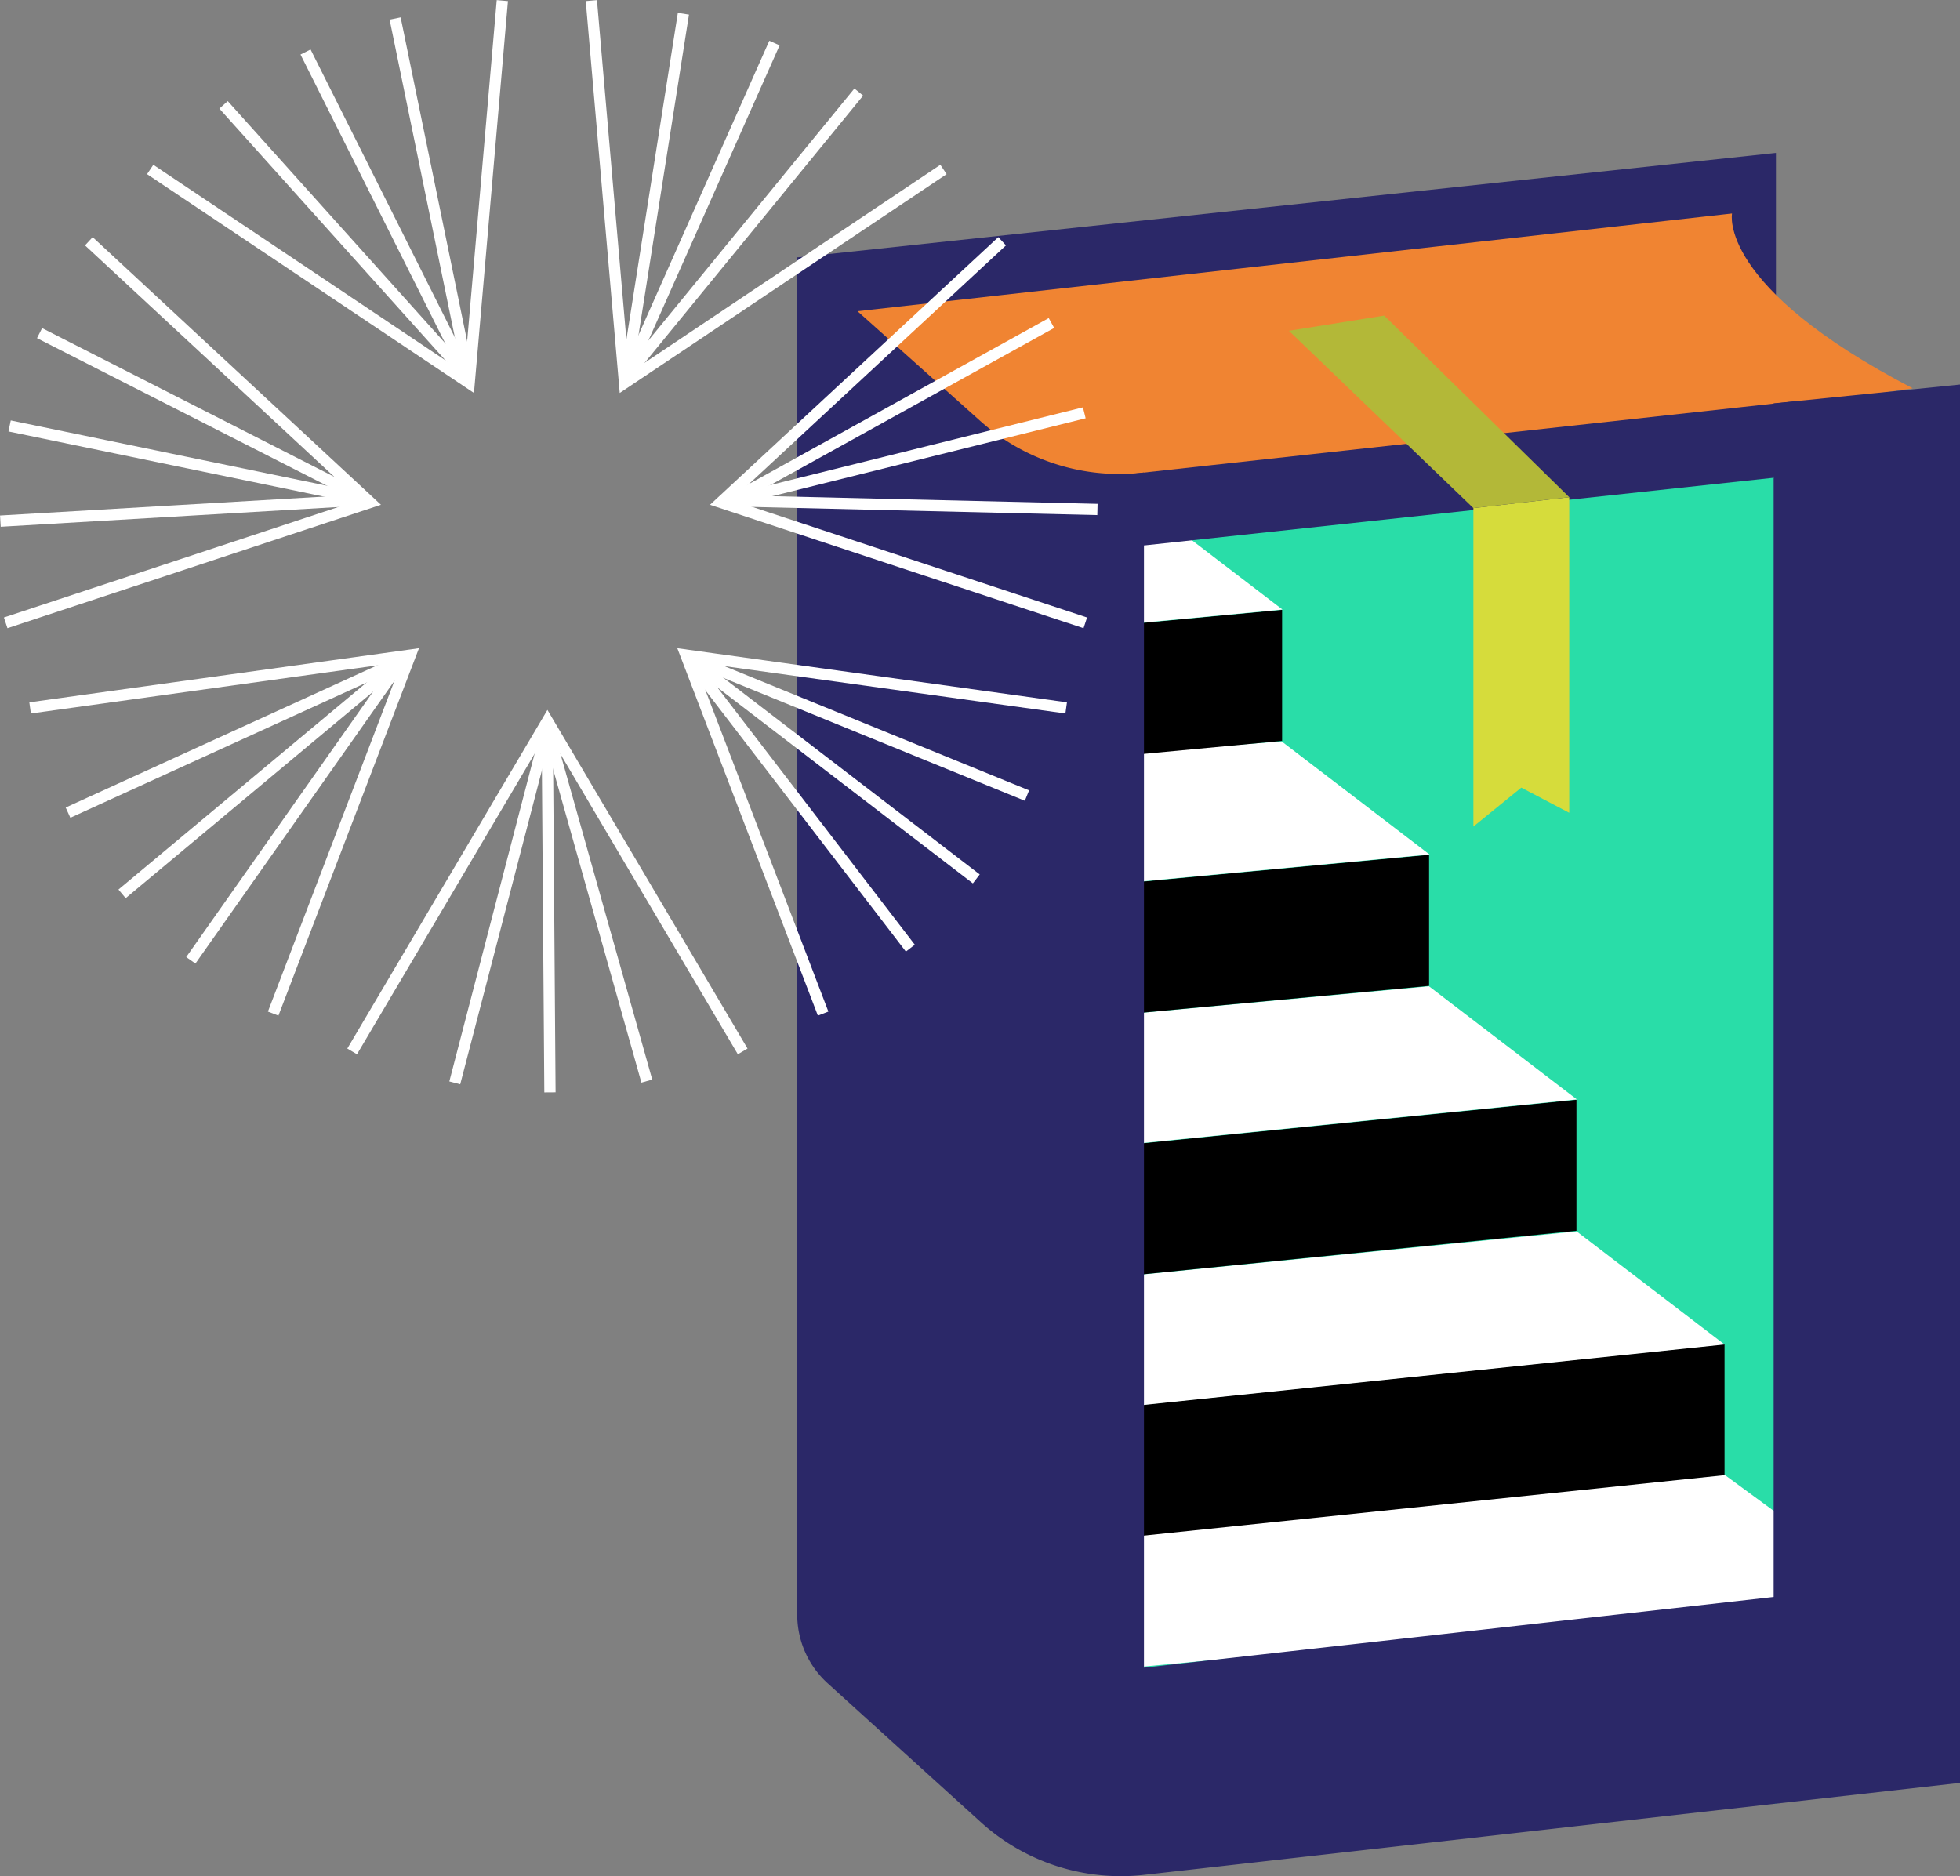
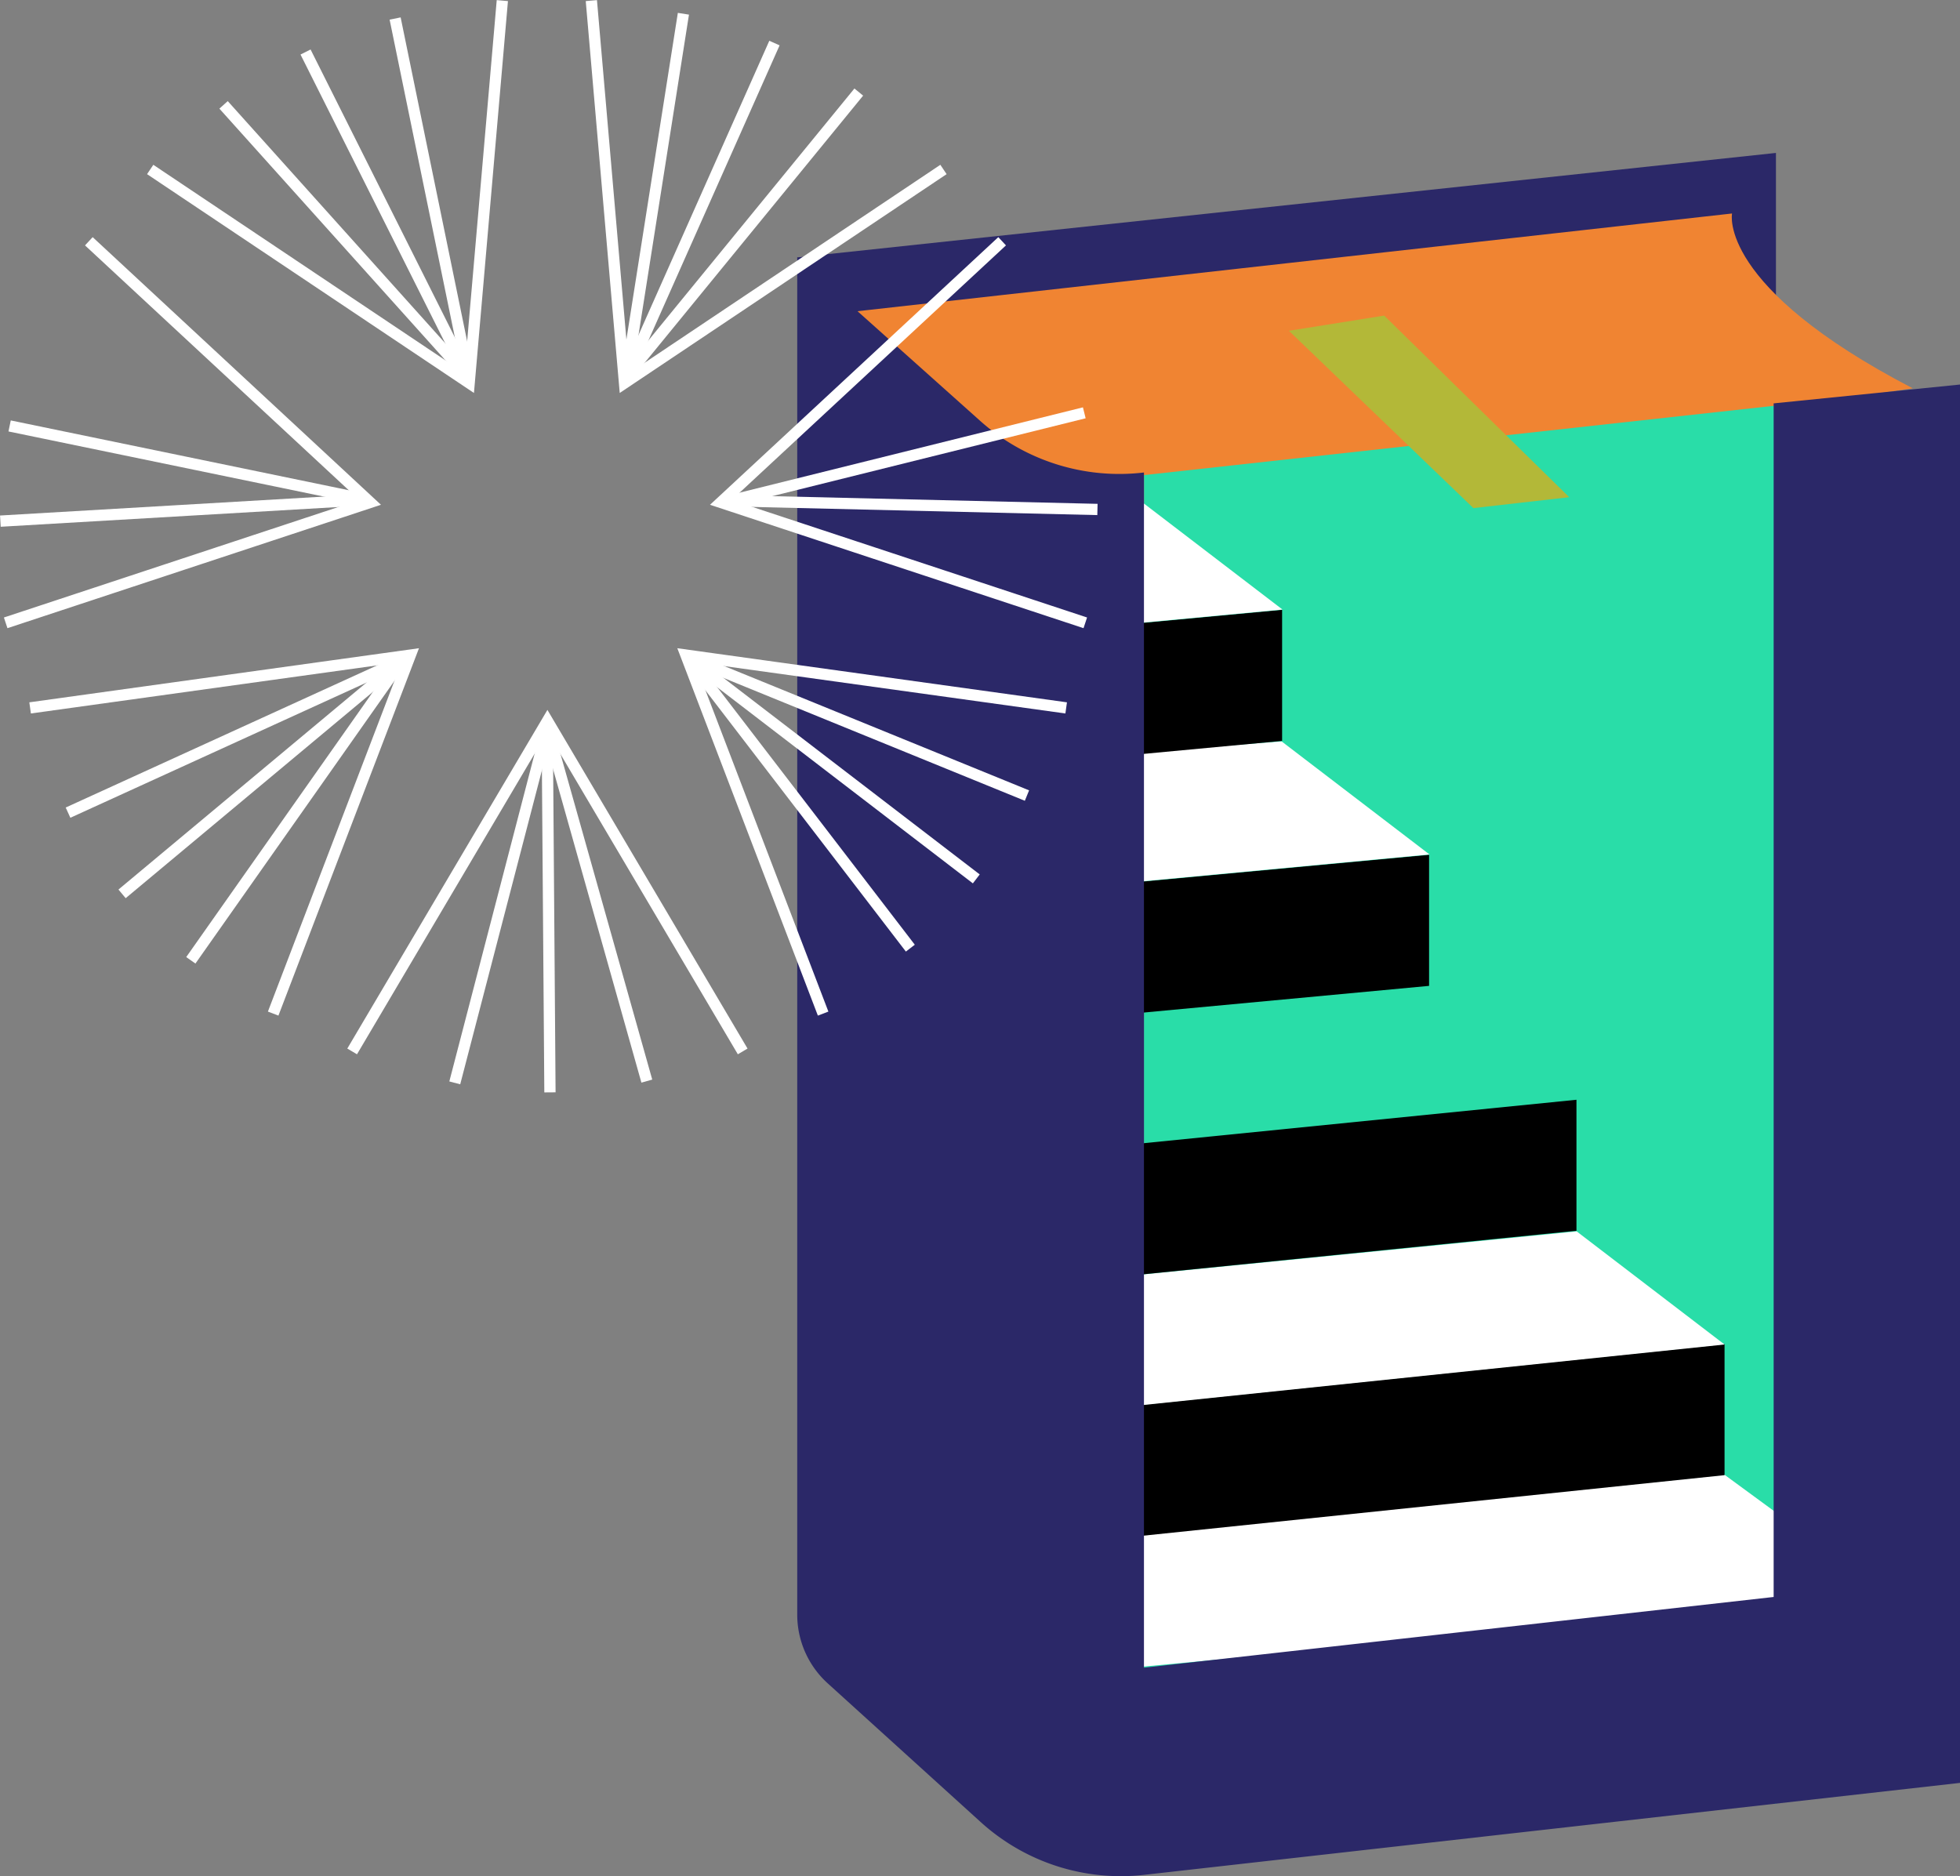
<svg xmlns="http://www.w3.org/2000/svg" width="696.428" height="666.685" viewBox="0 0 696.428 666.685">
  <rect x="0" y="0" width="696.428" height="666.685" fill="#808080" stroke="none" />
  <defs>
    <clipPath id="clip-path">
      <path id="Path_172" data-name="Path 172" d="M0,279.505H390V-108.673H0Z" transform="translate(0 108.673)" fill="none" />
    </clipPath>
  </defs>
  <g id="Group_1168" data-name="Group 1168" transform="translate(-584.11 -76.445)">
    <g id="Group_1167" data-name="Group 1167" transform="translate(52.324 -103.912)">
      <path id="Path_922" data-name="Path 922" d="M563.345,76.76,215.59,113.878l31.269,105.43,316.486-5.652Z" transform="translate(599.469 157.938)" fill="#2b2868" />
      <path id="Path_923" data-name="Path 923" d="M280.235,180.149l-60-58.835L540.922,85.48s-5.38,25.963,64.191,62.118l-269,39.265s-30.084,13.425-55.874-6.713" transform="translate(606.295 170.738)" fill="#f08432" />
      <path id="Path_924" data-name="Path 924" d="M265.51,588.092l224.556,21.94V113.14l-224.556,24.7Z" transform="translate(672.748 211.34)" fill="#29dda8" />
      <path id="Path_925" data-name="Path 925" d="M256.09,290.846,485.607,267.08l58.885,43.189-288.4,27.147Z" transform="translate(658.92 437.312)" fill="#fff" />
      <path id="Path_926" data-name="Path 926" d="M250.97,273.492,493.147,248.27v46.57L250.97,320.062Z" transform="translate(651.404 409.701)" />
      <path id="Path_927" data-name="Path 927" d="M250.97,250.87l189.635-18.83,52.542,40.2L250.97,297.44Z" transform="translate(651.404 385.877)" fill="#fff" />
      <path id="Path_928" data-name="Path 928" d="M250.97,232.118,440.531,213.09v46.545L250.97,278.687Z" transform="translate(651.404 358.059)" />
-       <path id="Path_929" data-name="Path 929" d="M251.03,209.41l137.019-12.66,52.542,40.2L251.03,255.98Z" transform="translate(651.492 334.073)" fill="#fff" />
      <path id="Path_930" data-name="Path 930" d="M251.03,190.628,388.074,177.82v46.57L251.03,237.2Z" transform="translate(651.492 306.286)" />
      <path id="Path_931" data-name="Path 931" d="M251.03,167.931l84.65-6.441,52.542,40.178L251.03,214.5Z" transform="translate(651.492 282.315)" fill="#fff" />
      <path id="Path_932" data-name="Path 932" d="M229.87,155.383,366.914,142.55v46.57L229.87,201.953Z" transform="translate(620.431 254.512)" />
      <path id="Path_933" data-name="Path 933" d="M229.87,132.661l84.65-6.441,52.542,40.2L229.87,179.231Z" transform="translate(620.431 230.541)" fill="#fff" />
      <path id="Path_934" data-name="Path 934" d="M562.53,143.69V567.827L338.789,592.951v-424.7a74.186,74.186,0,0,1-58.243-18.386L215.59,91.79V574.1A32.943,32.943,0,0,0,226.4,598.5l54.294,49.235a74.042,74.042,0,0,0,58.416,18.806l289.635-32.651V137Z" transform="translate(599.469 180.001)" fill="#2b2868" />
-       <path id="Path_935" data-name="Path 935" d="M263.068,138.66l6.027,25.254,223.742-24.062s9.038-28.144,9.877-27.429" transform="translate(669.163 210.27)" fill="#2b2868" />
-       <path id="Path_936" data-name="Path 936" d="M346.948,238.448H347V126.33L312.94,130.2v113.13h.049l16.979-13.8Z" transform="translate(742.371 230.702)" fill="#d6dc3b" />
      <path id="Path_937" data-name="Path 937" d="M320.24,100.18l65.745,64.536-34.057,3.875L286.38,105.585Z" transform="translate(703.383 192.316)" fill="#b3b838" />
    </g>
    <g id="Group_525" data-name="Group 525" transform="translate(584.11 185.118)">
      <g id="Group_491" data-name="Group 491" transform="translate(10.699 124.111)">
        <path id="Path_166" data-name="Path 166" d="M62.185,91.725,110.918-35.663-24.178-16.9" transform="translate(24.178 35.663)" fill="none" stroke="#fff" stroke-width="4" />
      </g>
      <g id="Group_492" data-name="Group 492" transform="translate(243.738 124.111)">
        <path id="Path_167" data-name="Path 167" d="M35.092,91.725-13.644-35.663,121.452-16.9" transform="translate(13.644 35.663)" fill="none" stroke="#fff" stroke-width="4" />
      </g>
      <g id="Group_497" data-name="Group 497" transform="translate(0 -108.673)" clip-path="url(#clip-path)">
        <g id="Group_493" data-name="Group 493" transform="translate(53.367 0.213)">
          <path id="Path_168" data-name="Path 168" d="M90.094,0,78.31,135.882-35.029,60.009" transform="translate(35.029)" fill="none" stroke="#fff" stroke-width="4" />
        </g>
        <g id="Group_494" data-name="Group 494" transform="translate(210.12 0.213)">
          <path id="Path_169" data-name="Path 169" d="M0,0,11.78,135.882,125.119,60.009" fill="none" stroke="#fff" stroke-width="4" />
        </g>
        <g id="Group_495" data-name="Group 495" transform="translate(256.12 85.733)">
          <path id="Path_170" data-name="Path 170" d="M71.974,0-27.984,92.8l129.506,42.785" transform="translate(27.984)" fill="none" stroke="#fff" stroke-width="4" />
        </g>
        <g id="Group_496" data-name="Group 496" transform="translate(2.016 85.733)">
          <path id="Path_171" data-name="Path 171" d="M21.278,0l99.958,92.8L-8.273,135.585" transform="translate(8.273)" fill="none" stroke="#fff" stroke-width="4" />
        </g>
      </g>
      <g id="Group_498" data-name="Group 498" transform="translate(125.124 147.515)">
        <path id="Path_173" data-name="Path 173" d="M0,84.551,69.386-32.874,138.768,84.551" transform="translate(0 32.874)" fill="none" stroke="#fff" stroke-width="4" />
      </g>
      <g id="Group_500" data-name="Group 500" transform="translate(0 -108.673)" clip-path="url(#clip-path)">
        <g id="Group_499" data-name="Group 499" transform="translate(3.418 151.355)">
          <path id="Path_174" data-name="Path 174" d="M0,0,126.93,26.215" fill="none" stroke="#fff" stroke-width="4" />
        </g>
      </g>
      <g id="Group_501" data-name="Group 501" transform="translate(14.056 9.7)">
-         <path id="Path_176" data-name="Path 176" d="M0,0,116.293,59.195" fill="none" stroke="#fff" stroke-width="4" />
-       </g>
+         </g>
      <g id="Group_503" data-name="Group 503" transform="translate(0 -108.673)" clip-path="url(#clip-path)">
        <g id="Group_502" data-name="Group 502" transform="translate(0.134 177.569)">
          <path id="Path_177" data-name="Path 177" d="M0,5.481,130.217-2.131" transform="translate(0 2.131)" fill="none" stroke="#fff" stroke-width="4" />
        </g>
      </g>
      <g id="Group_504" data-name="Group 504" transform="translate(222.534 -93.37)">
        <path id="Path_179" data-name="Path 179" d="M37.906,0-14.738,118.436" transform="translate(14.738)" fill="none" stroke="#fff" stroke-width="4" />
      </g>
      <g id="Group_505" data-name="Group 505" transform="translate(222.535 -75.957)">
        <path id="Path_180" data-name="Path 180" d="M59.48,0-23.126,101.023" transform="translate(23.126)" fill="none" stroke="#fff" stroke-width="4" />
      </g>
      <g id="Group_510" data-name="Group 510" transform="translate(0 -108.673)" clip-path="url(#clip-path)">
        <g id="Group_506" data-name="Group 506" transform="translate(222.536 4.887)">
          <path id="Path_181" data-name="Path 181" d="M14.611,0-5.681,128.852" transform="translate(5.681)" fill="none" stroke="#fff" stroke-width="4" />
        </g>
        <g id="Group_507" data-name="Group 507" transform="translate(194.437 258.552)">
          <path id="Path_182" data-name="Path 182" d="M.7,93.324-.271-36.285" transform="translate(0.271 36.285)" fill="none" stroke="#fff" stroke-width="4" />
        </g>
        <g id="Group_508" data-name="Group 508" transform="translate(194.436 258.552)">
          <path id="Path_183" data-name="Path 183" d="M25.486,90.444-9.909-35.165" transform="translate(9.909 35.165)" fill="none" stroke="#fff" stroke-width="4" />
        </g>
        <g id="Group_509" data-name="Group 509" transform="translate(161.59 258.552)">
          <path id="Path_184" data-name="Path 184" d="M0,90.894,32.848-35.34" transform="translate(0 35.34)" fill="none" stroke="#fff" stroke-width="4" />
        </g>
      </g>
      <g id="Group_511" data-name="Group 511" transform="translate(244.061 124.752)">
        <path id="Path_186" data-name="Path 186" d="M74.047,56.8-28.79-22.085" transform="translate(28.79 22.085)" fill="none" stroke="#fff" stroke-width="4" />
      </g>
      <g id="Group_512" data-name="Group 512" transform="translate(244.061 124.753)">
        <path id="Path_187" data-name="Path 187" d="M87.01,35.478-33.83-13.794" transform="translate(33.83 13.794)" fill="none" stroke="#fff" stroke-width="4" />
      </g>
      <g id="Group_513" data-name="Group 513" transform="translate(244.062 124.755)">
        <path id="Path_188" data-name="Path 188" d="M57.17,74.516l-79.4-103.488" transform="translate(22.228 28.972)" fill="none" stroke="#fff" stroke-width="4" />
      </g>
      <g id="Group_516" data-name="Group 516" transform="translate(0 -108.673)" clip-path="url(#clip-path)">
        <g id="Group_514" data-name="Group 514" transform="translate(259.48 146.692)">
          <path id="Path_189" data-name="Path 189" d="M90.575,0-35.216,31.258" transform="translate(35.216)" fill="none" stroke="#fff" stroke-width="4" />
        </g>
        <g id="Group_515" data-name="Group 515" transform="translate(259.481 177.952)">
          <path id="Path_190" data-name="Path 190" d="M93.939,2.22-36.524-.863" transform="translate(36.524 0.863)" fill="none" stroke="#fff" stroke-width="4" />
        </g>
      </g>
      <g id="Group_517" data-name="Group 517" transform="translate(259.483 6.103)">
-         <path id="Path_192" data-name="Path 192" d="M82.172,0-31.949,63.174" transform="translate(31.949)" fill="none" stroke="#fff" stroke-width="4" />
-       </g>
+         </g>
      <g id="Group_518" data-name="Group 518" transform="translate(43.372 125.904)">
        <path id="Path_193" data-name="Path 193" d="M0,59.8,99.512-23.249" transform="translate(0 23.249)" fill="none" stroke="#fff" stroke-width="4" />
      </g>
      <g id="Group_519" data-name="Group 519" transform="translate(24.17 125.904)">
        <path id="Path_194" data-name="Path 194" d="M0,39.02,118.715-15.171" transform="translate(0 15.171)" fill="none" stroke="#fff" stroke-width="4" />
      </g>
      <g id="Group_520" data-name="Group 520" transform="translate(67.804 125.903)">
        <path id="Path_195" data-name="Path 195" d="M0,76.8,75.083-29.861" transform="translate(0 29.861)" fill="none" stroke="#fff" stroke-width="4" />
      </g>
      <g id="Group_521" data-name="Group 521" transform="translate(108.565 -90.192)">
        <path id="Path_196" data-name="Path 196" d="M0,0,58.07,115.875" fill="none" stroke="#fff" stroke-width="4" />
      </g>
      <g id="Group_522" data-name="Group 522" transform="translate(79.438 -71.408)">
        <path id="Path_197" data-name="Path 197" d="M0,0,87.2,97.09" fill="none" stroke="#fff" stroke-width="4" />
      </g>
      <g id="Group_524" data-name="Group 524" transform="translate(0 -108.673)" clip-path="url(#clip-path)">
        <g id="Group_523" data-name="Group 523" transform="translate(140.398 6.582)">
          <path id="Path_198" data-name="Path 198" d="M0,0,26.236,127.773" fill="none" stroke="#fff" stroke-width="4" />
        </g>
      </g>
    </g>
  </g>
</svg>